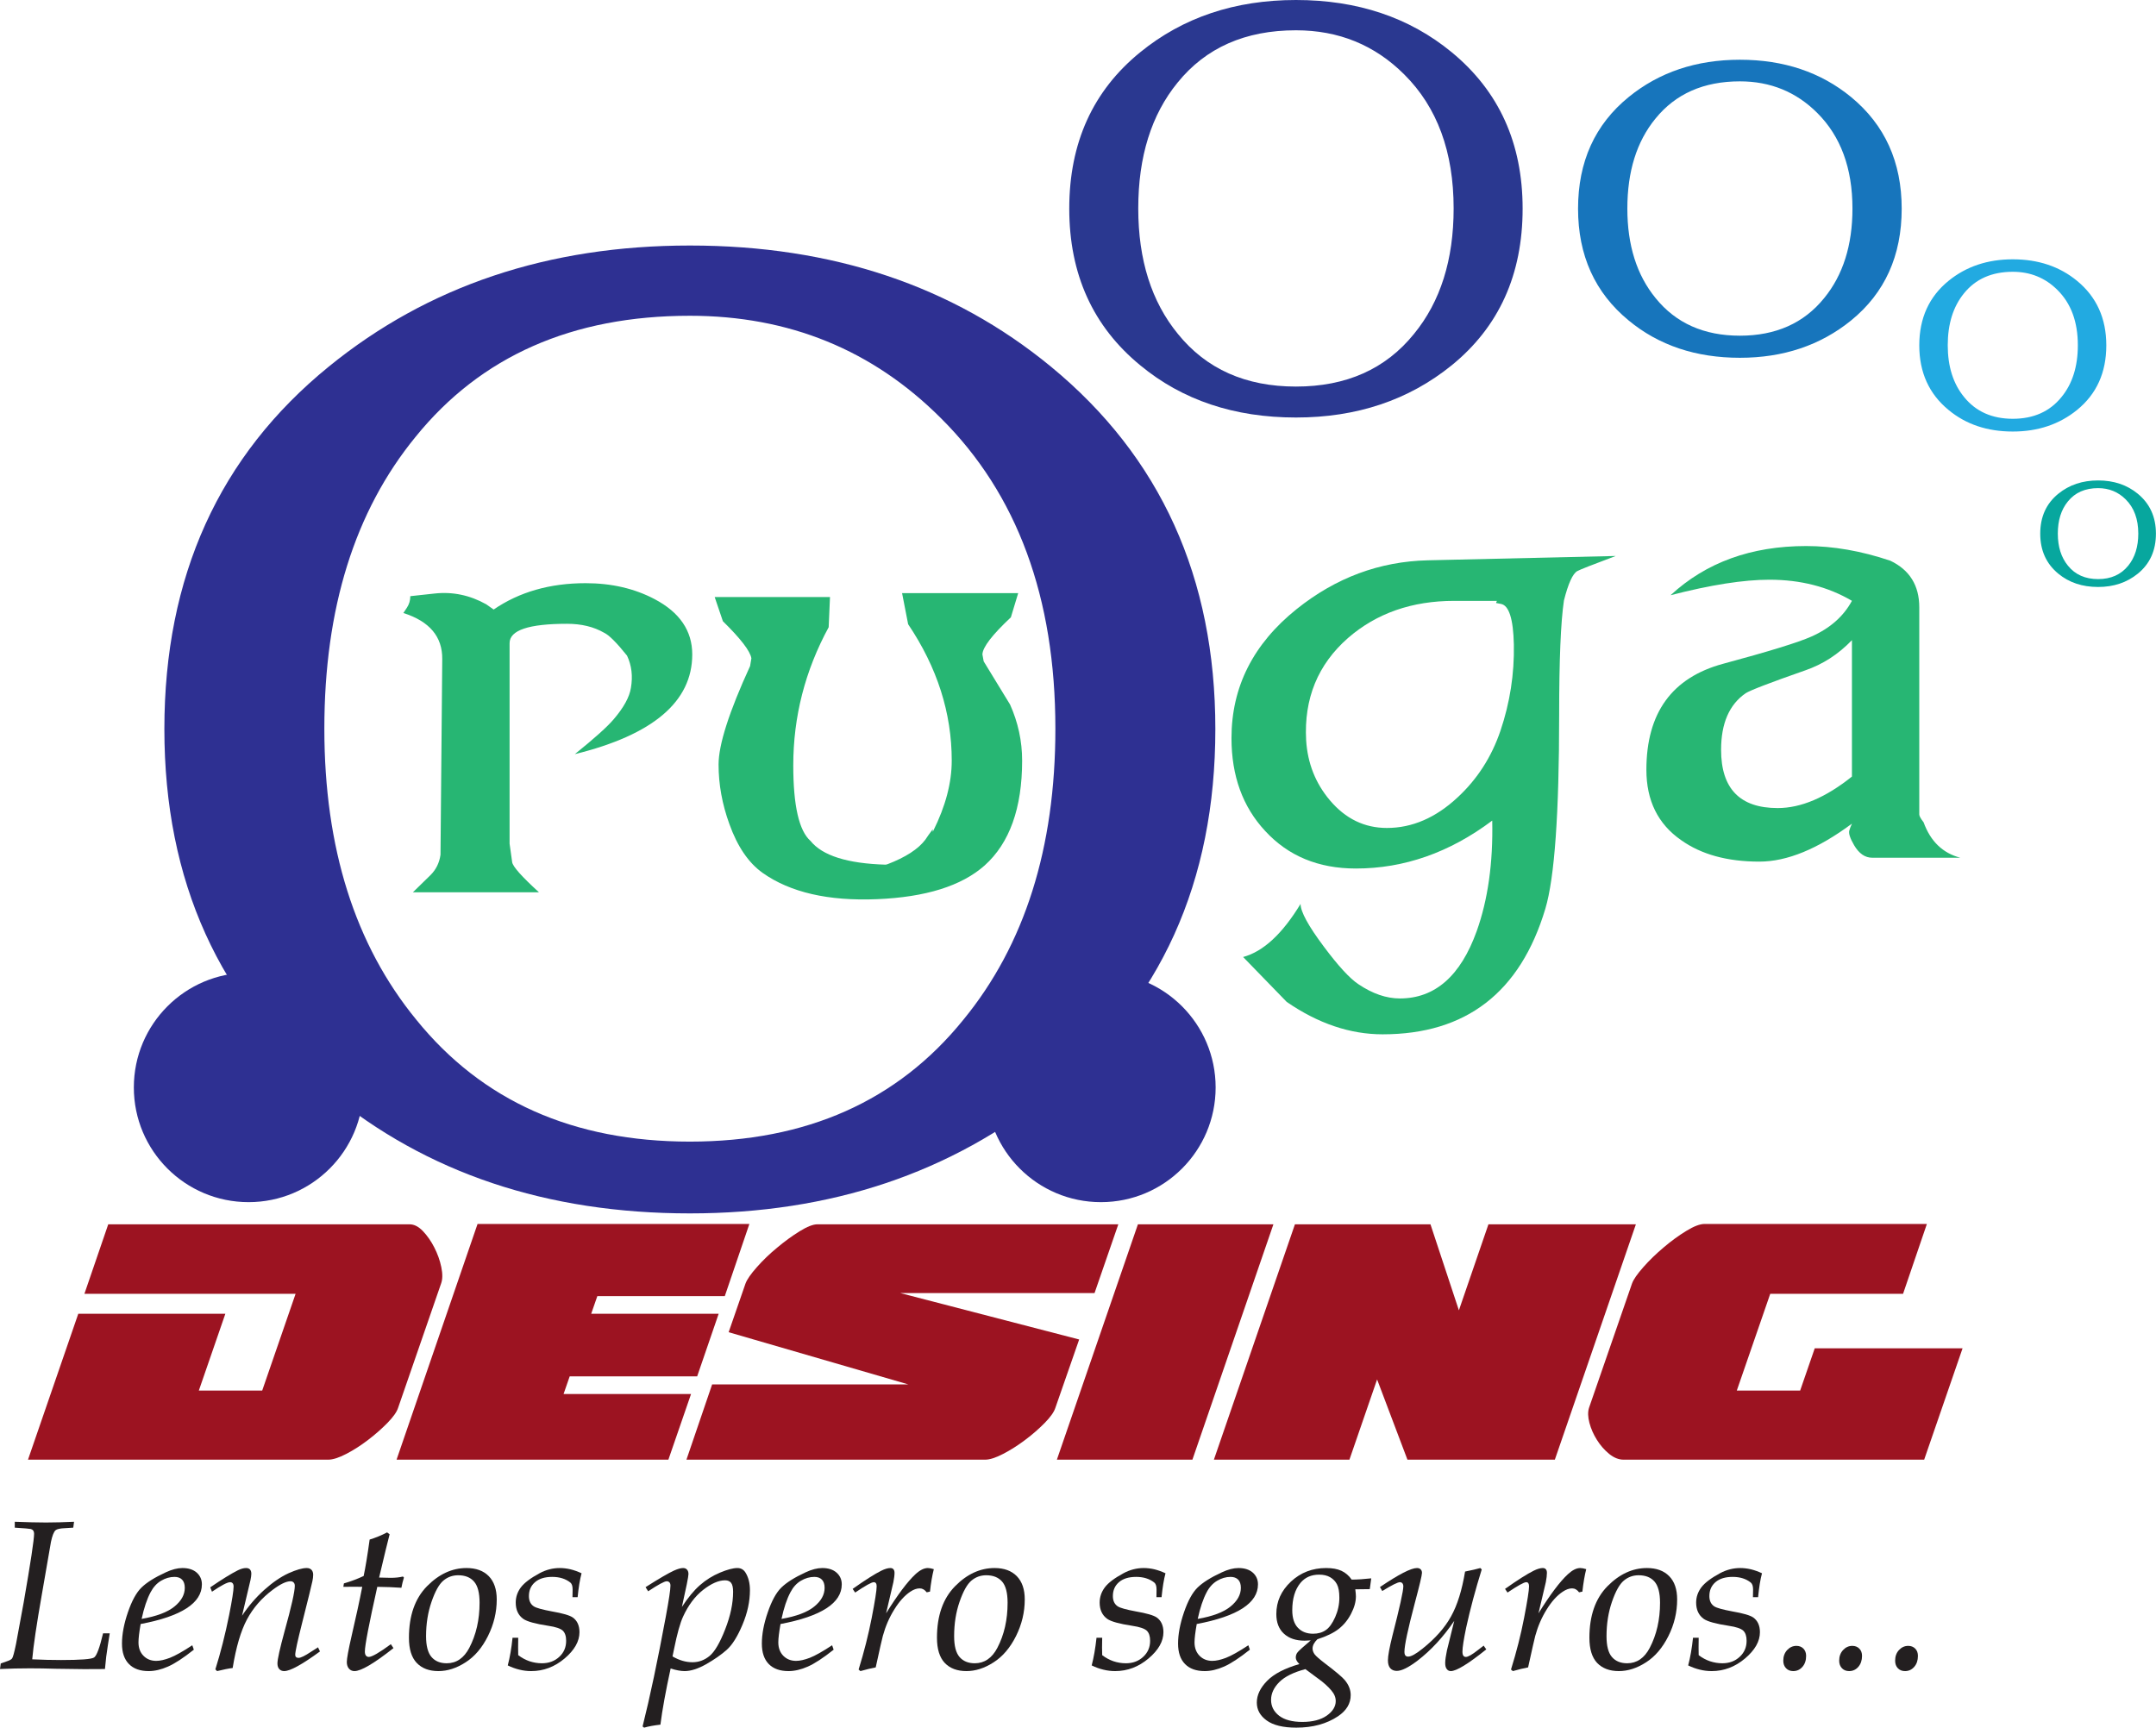
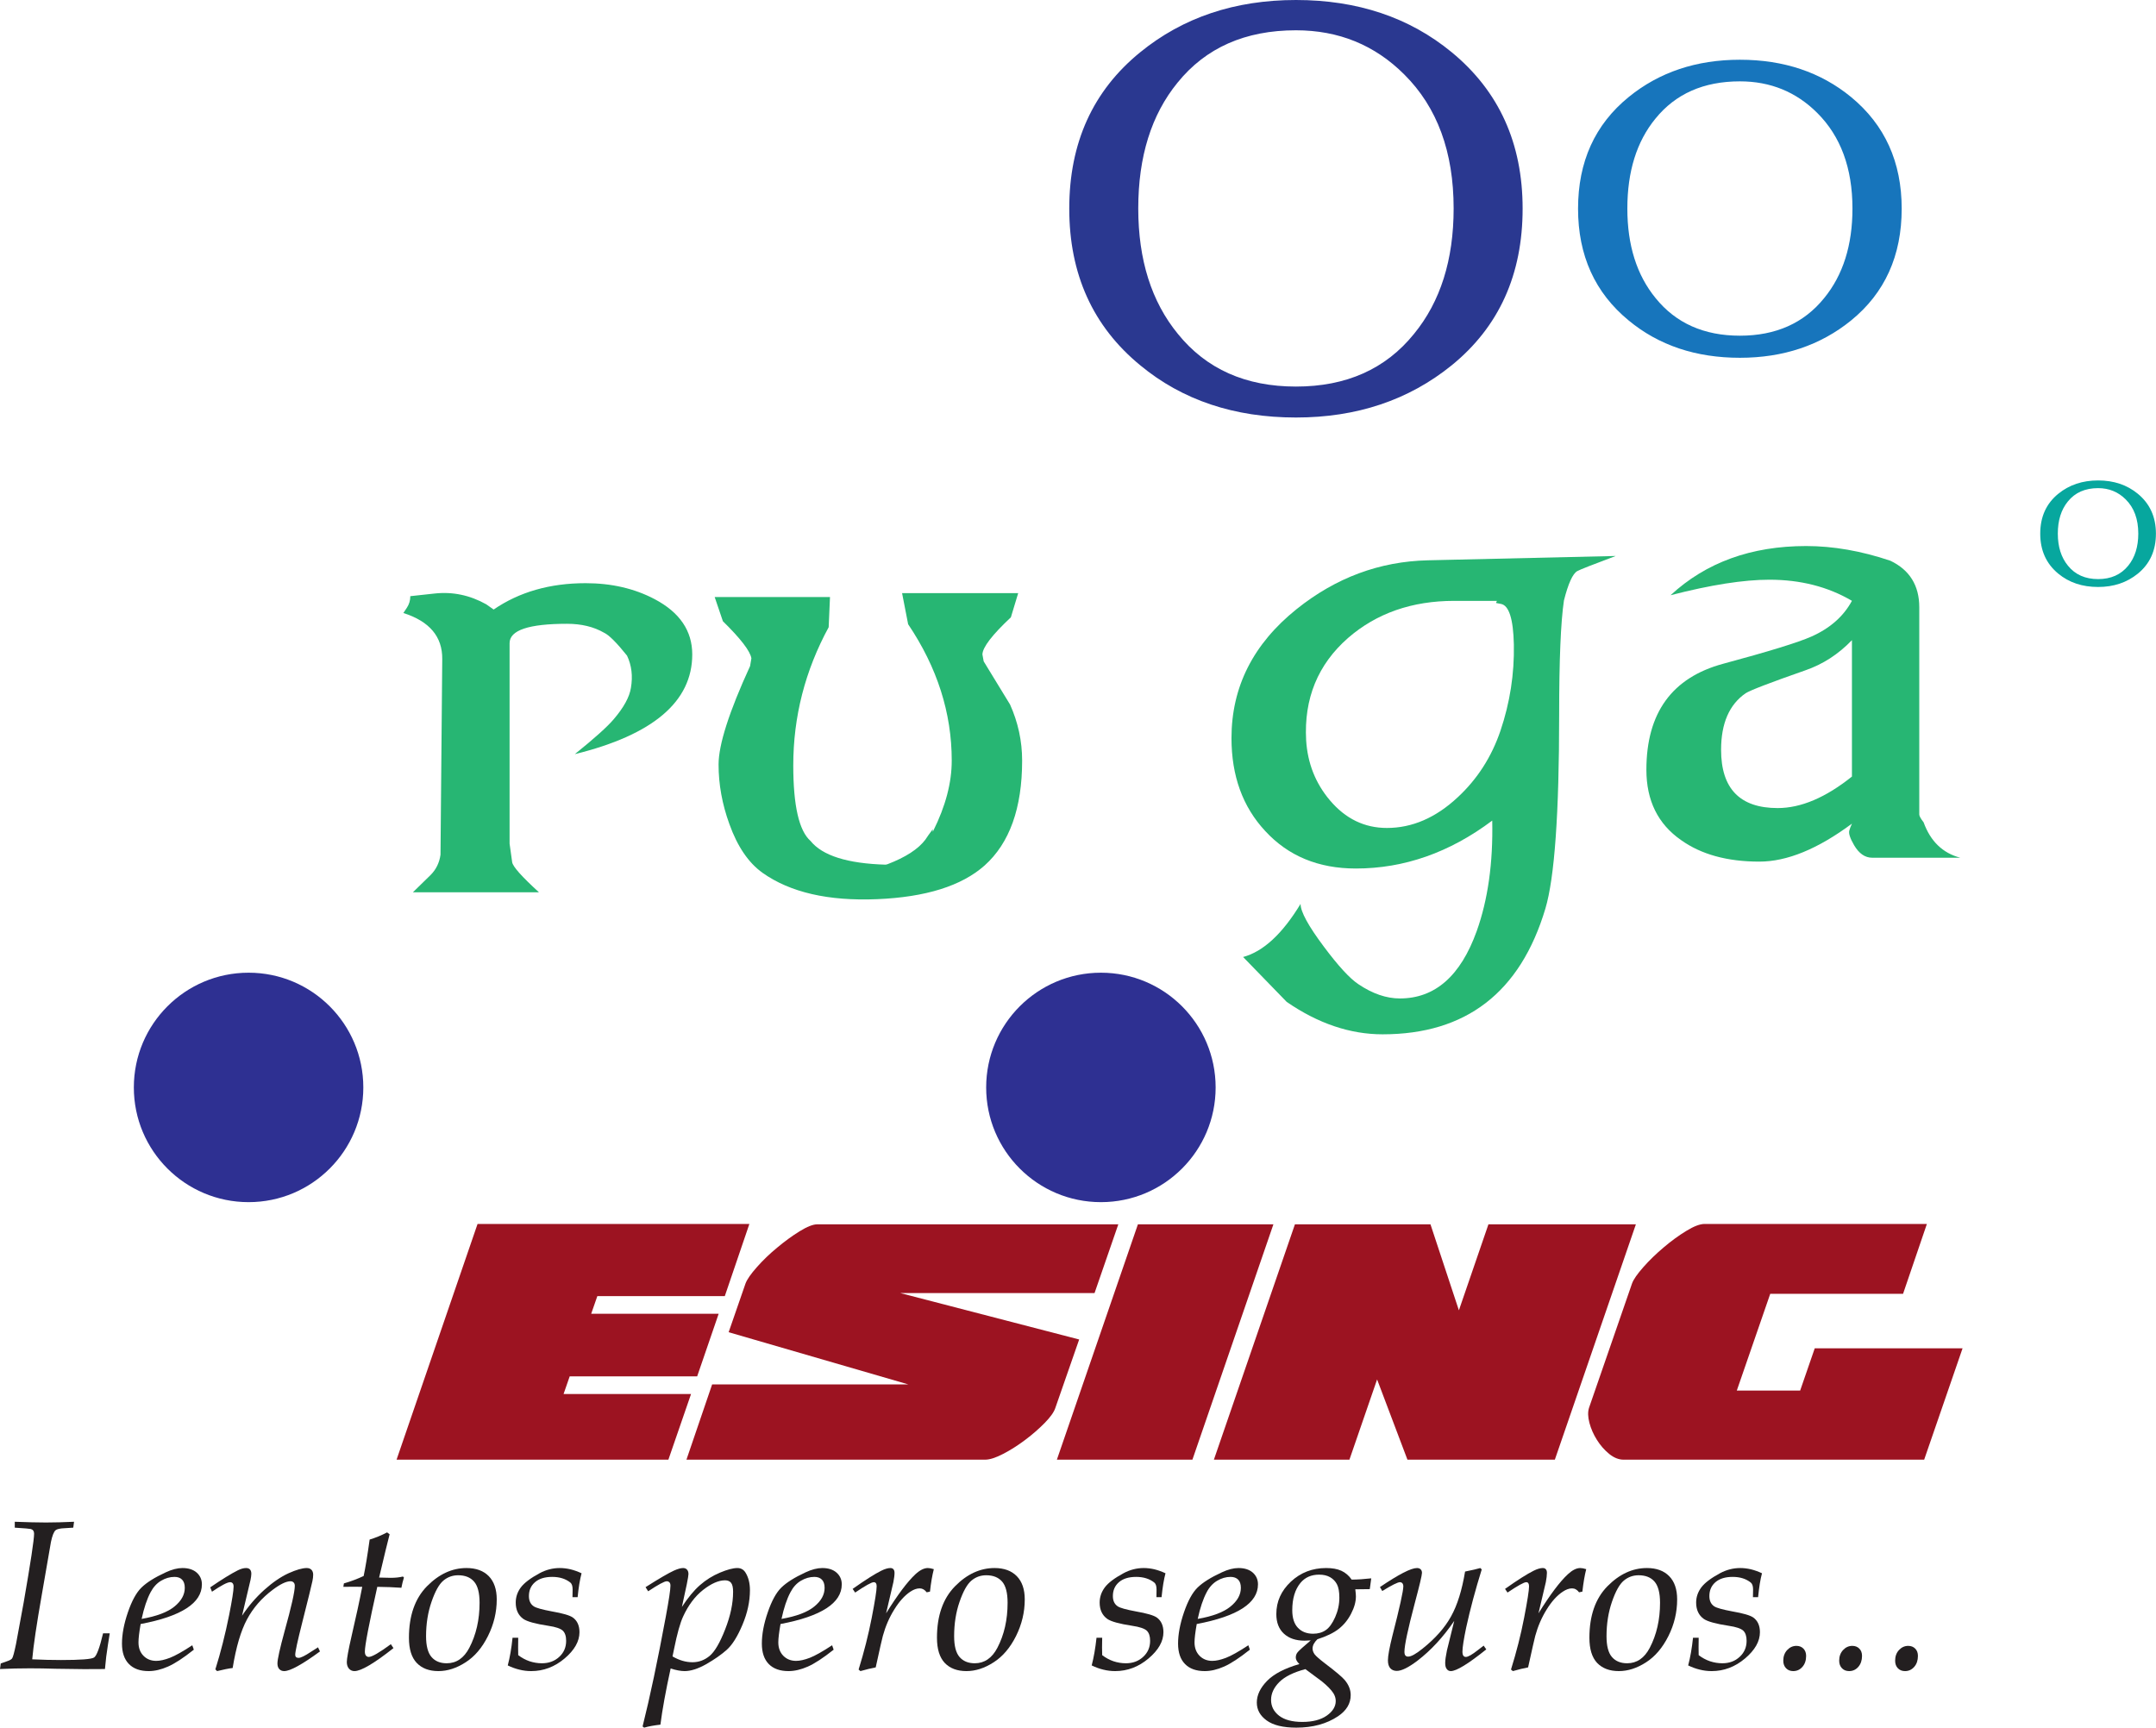
<svg xmlns="http://www.w3.org/2000/svg" width="179.58pt" height="143.92pt" viewBox="0 0 179.58 143.92" version="1.1">
  <defs>
    <clipPath id="clip1">
      <path d="M 53 130 L 63 130 L 63 143.922 L 53 143.922 Z M 53 130 " />
    </clipPath>
    <clipPath id="clip2">
      <path d="M 104 130 L 115 130 L 115 143.922 L 104 143.922 Z M 104 130 " />
    </clipPath>
    <clipPath id="clip3">
      <path d="M 169 40 L 179.578 40 L 179.578 49 L 169 49 Z M 169 40 " />
    </clipPath>
  </defs>
  <g id="surface1">
    <path style=" stroke:none;fill-rule:nonzero;fill:rgb(13.699%,12.199%,12.5%);fill-opacity:1;" d="M 0 139.039 L 0.062 138.574 L 0.574 138.395 C 0.789 138.324 0.938 138.246 1.004 138.16 C 1.074 138.074 1.188 137.672 1.336 136.945 L 1.973 133.488 C 2.551 130.164 2.84 128.254 2.84 127.762 C 2.84 127.559 2.75 127.43 2.574 127.375 C 2.496 127.352 2.047 127.312 1.23 127.262 L 1.23 126.77 C 2.25 126.809 3.113 126.832 3.828 126.832 C 4.555 126.832 5.336 126.809 6.168 126.77 L 6.102 127.262 L 5.41 127.305 C 5.004 127.32 4.742 127.379 4.629 127.477 C 4.484 127.602 4.355 127.926 4.246 128.441 L 3.465 132.945 C 3.047 135.332 2.785 137.09 2.684 138.23 C 3.531 138.27 4.332 138.289 5.086 138.289 C 6.703 138.289 7.621 138.219 7.836 138.078 C 8.051 137.938 8.301 137.266 8.586 136.062 L 9.141 136.062 L 8.988 137.031 C 8.883 137.664 8.801 138.332 8.742 139.039 L 7.004 139.047 C 6.465 139.047 5.68 139.035 4.648 139.016 C 3.859 138.992 3.145 138.98 2.5 138.98 C 1.656 138.98 0.824 139 0 139.039 " />
    <path style=" stroke:none;fill-rule:nonzero;fill:rgb(13.699%,12.199%,12.5%);fill-opacity:1;" d="M 11.797 134.863 C 13.039 134.648 13.949 134.305 14.527 133.836 C 15.102 133.367 15.391 132.848 15.391 132.277 C 15.391 131.977 15.316 131.746 15.168 131.594 C 15.02 131.441 14.809 131.363 14.535 131.363 C 14.148 131.363 13.773 131.473 13.418 131.684 C 13.059 131.895 12.77 132.215 12.543 132.641 C 12.246 133.199 11.996 133.941 11.797 134.863 Z M 16.016 137.059 L 16.145 137.426 C 15.277 138.117 14.559 138.586 13.988 138.836 C 13.422 139.086 12.887 139.211 12.383 139.211 C 11.672 139.211 11.125 139.016 10.738 138.621 C 10.352 138.227 10.16 137.66 10.16 136.918 C 10.16 136.145 10.324 135.273 10.652 134.316 C 10.98 133.359 11.355 132.672 11.781 132.254 C 12.207 131.836 12.879 131.41 13.805 130.984 C 14.32 130.742 14.785 130.625 15.195 130.625 C 15.699 130.625 16.098 130.754 16.387 131.008 C 16.672 131.266 16.816 131.59 16.816 131.984 C 16.816 133.543 15.117 134.645 11.715 135.289 C 11.594 135.973 11.535 136.48 11.535 136.816 C 11.535 137.281 11.672 137.652 11.953 137.938 C 12.23 138.219 12.586 138.359 13.008 138.359 C 13.332 138.359 13.711 138.273 14.152 138.105 C 14.594 137.934 15.215 137.586 16.016 137.059 " />
    <path style=" stroke:none;fill-rule:nonzero;fill:rgb(13.699%,12.199%,12.5%);fill-opacity:1;" d="M 17.656 132.598 L 17.512 132.234 C 18.492 131.562 19.262 131.09 19.816 130.812 C 20.07 130.688 20.297 130.625 20.496 130.625 C 20.637 130.625 20.742 130.664 20.82 130.742 C 20.895 130.824 20.934 130.945 20.934 131.105 C 20.934 131.227 20.91 131.395 20.867 131.613 L 20.16 134.598 C 20.688 133.801 21.305 133.082 22.012 132.445 C 22.719 131.812 23.395 131.352 24.035 131.059 C 24.68 130.77 25.184 130.625 25.547 130.625 C 25.711 130.625 25.844 130.672 25.941 130.77 C 26.035 130.867 26.086 131.008 26.086 131.184 C 26.086 131.348 26.062 131.52 26.023 131.711 C 25.961 132.016 25.676 133.184 25.16 135.219 C 24.781 136.719 24.59 137.598 24.59 137.852 C 24.59 138.02 24.684 138.109 24.871 138.109 C 25.055 138.109 25.402 137.938 25.918 137.594 L 26.488 137.23 L 26.652 137.574 C 25.156 138.668 24.164 139.211 23.672 139.211 C 23.504 139.211 23.367 139.156 23.262 139.043 C 23.16 138.934 23.109 138.773 23.109 138.574 C 23.109 138.234 23.309 137.336 23.707 135.879 C 24.273 133.844 24.555 132.586 24.555 132.105 C 24.555 131.984 24.523 131.895 24.457 131.828 C 24.395 131.762 24.309 131.727 24.199 131.727 C 23.84 131.727 23.344 131.965 22.707 132.445 C 21.793 133.129 21.082 133.949 20.574 134.902 C 20.062 135.855 19.664 137.207 19.379 138.953 C 19.043 138.992 18.609 139.082 18.082 139.211 L 17.938 139.066 C 18.379 137.664 18.762 136.152 19.086 134.539 C 19.332 133.297 19.457 132.508 19.457 132.168 C 19.457 132.047 19.43 131.957 19.379 131.895 C 19.328 131.836 19.258 131.805 19.168 131.805 C 18.938 131.805 18.434 132.07 17.656 132.598 " />
    <path style=" stroke:none;fill-rule:nonzero;fill:rgb(13.699%,12.199%,12.5%);fill-opacity:1;" d="M 32.555 136.969 L 32.773 137.297 C 31.156 138.574 30.074 139.211 29.523 139.211 C 29.344 139.211 29.191 139.145 29.07 139.012 C 28.949 138.875 28.887 138.688 28.887 138.453 C 28.887 138.168 29.02 137.438 29.289 136.27 C 29.656 134.688 29.953 133.324 30.172 132.191 L 29.496 132.184 L 28.598 132.191 L 28.645 131.906 C 29.238 131.734 29.785 131.527 30.289 131.289 C 30.434 130.613 30.602 129.605 30.789 128.254 C 31.277 128.105 31.766 127.906 32.242 127.656 L 32.453 127.812 C 32.301 128.387 32.008 129.59 31.578 131.418 L 32.543 131.441 C 32.926 131.441 33.266 131.406 33.562 131.332 L 33.645 131.418 C 33.559 131.691 33.488 131.977 33.434 132.27 C 32.836 132.227 32.164 132.199 31.426 132.191 C 30.734 135.285 30.391 137.078 30.391 137.574 C 30.391 137.73 30.418 137.844 30.48 137.918 C 30.539 137.992 30.621 138.031 30.715 138.031 C 30.977 138.031 31.59 137.68 32.555 136.969 " />
    <path style=" stroke:none;fill-rule:nonzero;fill:rgb(13.699%,12.199%,12.5%);fill-opacity:1;" d="M 35.488 136.305 C 35.488 137.109 35.641 137.688 35.941 138.035 C 36.238 138.383 36.66 138.559 37.207 138.559 C 38.016 138.559 38.641 138.129 39.09 137.273 C 39.66 136.18 39.945 134.93 39.945 133.52 C 39.945 132.691 39.793 132.105 39.484 131.754 C 39.18 131.402 38.738 131.227 38.164 131.227 C 37.695 131.227 37.285 131.375 36.93 131.672 C 36.578 131.969 36.246 132.555 35.945 133.434 C 35.641 134.312 35.488 135.27 35.488 136.305 Z M 34.062 136.434 C 34.062 134.598 34.562 133.168 35.559 132.148 C 36.559 131.133 37.656 130.625 38.855 130.625 C 39.652 130.625 40.27 130.852 40.711 131.301 C 41.152 131.754 41.375 132.398 41.375 133.242 C 41.375 134.309 41.129 135.324 40.641 136.297 C 40.156 137.27 39.535 138 38.781 138.48 C 38.027 138.969 37.27 139.211 36.516 139.211 C 35.746 139.211 35.145 138.984 34.711 138.531 C 34.277 138.074 34.062 137.379 34.062 136.434 " />
    <path style=" stroke:none;fill-rule:nonzero;fill:rgb(13.699%,12.199%,12.5%);fill-opacity:1;" d="M 42.691 136.434 L 43.164 136.434 L 43.156 137.246 L 43.164 137.883 C 43.461 138.109 43.777 138.277 44.105 138.391 C 44.438 138.5 44.781 138.559 45.137 138.559 C 45.719 138.559 46.203 138.379 46.586 138.02 C 46.969 137.668 47.156 137.223 47.156 136.688 C 47.156 136.301 47.062 136.02 46.875 135.84 C 46.68 135.664 46.281 135.527 45.676 135.438 C 44.594 135.273 43.898 135.082 43.582 134.859 C 43.164 134.555 42.957 134.102 42.957 133.504 C 42.957 133.043 43.098 132.625 43.383 132.238 C 43.668 131.859 44.191 131.465 44.949 131.055 C 45.48 130.77 46.039 130.625 46.621 130.625 C 46.91 130.625 47.211 130.66 47.512 130.73 C 47.816 130.805 48.125 130.914 48.441 131.062 C 48.301 131.582 48.191 132.242 48.113 133.051 L 47.684 133.051 C 47.691 132.789 47.695 132.574 47.695 132.41 C 47.695 132.129 47.633 131.934 47.504 131.832 C 47.109 131.52 46.605 131.363 45.992 131.363 C 45.375 131.363 44.898 131.512 44.562 131.805 C 44.223 132.098 44.055 132.48 44.055 132.961 C 44.055 133.355 44.191 133.641 44.465 133.82 C 44.672 133.953 45.172 134.09 45.965 134.238 C 46.863 134.395 47.445 134.562 47.711 134.746 C 48.082 135.012 48.266 135.422 48.266 135.973 C 48.266 136.73 47.852 137.461 47.027 138.16 C 46.199 138.859 45.273 139.211 44.246 139.211 C 43.914 139.211 43.586 139.172 43.262 139.09 C 42.938 139.012 42.613 138.895 42.293 138.738 C 42.469 138.074 42.602 137.309 42.691 136.434 " />
    <g clip-path="url(#clip1)" clip-rule="nonzero">
      <path style=" stroke:none;fill-rule:nonzero;fill:rgb(13.699%,12.199%,12.5%);fill-opacity:1;" d="M 56.016 137.988 C 56.566 138.309 57.121 138.473 57.68 138.473 C 58.215 138.473 58.691 138.293 59.113 137.941 C 59.535 137.586 59.965 136.852 60.402 135.73 C 60.844 134.605 61.062 133.566 61.062 132.605 C 61.062 132.258 61.008 132.008 60.898 131.863 C 60.789 131.723 60.621 131.648 60.391 131.648 C 59.852 131.648 59.242 131.918 58.562 132.449 C 57.883 132.984 57.328 133.727 56.898 134.668 C 56.656 135.188 56.402 136.086 56.145 137.367 Z M 53.988 132.562 L 53.77 132.219 C 54.914 131.492 55.703 131.035 56.133 130.84 C 56.457 130.695 56.711 130.625 56.898 130.625 C 57.031 130.625 57.141 130.668 57.219 130.754 C 57.301 130.84 57.344 130.965 57.344 131.125 C 57.344 131.336 57.16 132.25 56.797 133.867 C 57.301 133.094 57.801 132.488 58.301 132.051 C 58.801 131.609 59.359 131.266 59.969 131.008 C 60.578 130.754 61.059 130.625 61.418 130.625 C 61.703 130.625 61.922 130.742 62.082 130.984 C 62.336 131.383 62.465 131.879 62.465 132.469 C 62.465 133.406 62.258 134.367 61.84 135.355 C 61.426 136.34 60.988 137.035 60.527 137.445 C 60.066 137.852 59.496 138.25 58.816 138.637 C 58.137 139.02 57.539 139.211 57.023 139.211 C 56.715 139.211 56.328 139.141 55.859 138.996 C 55.449 140.875 55.164 142.434 55.008 143.672 C 54.465 143.734 54.016 143.816 53.652 143.922 L 53.523 143.824 C 54.137 141.379 54.781 138.324 55.461 134.652 C 55.715 133.281 55.844 132.43 55.844 132.09 C 55.844 131.969 55.816 131.879 55.758 131.816 C 55.699 131.758 55.625 131.727 55.535 131.727 C 55.34 131.727 54.824 132.008 53.988 132.562 " />
    </g>
    <path style=" stroke:none;fill-rule:nonzero;fill:rgb(13.699%,12.199%,12.5%);fill-opacity:1;" d="M 65.094 134.863 C 66.336 134.648 67.246 134.305 67.82 133.836 C 68.398 133.367 68.684 132.848 68.684 132.277 C 68.684 131.977 68.609 131.746 68.461 131.594 C 68.312 131.441 68.102 131.363 67.832 131.363 C 67.441 131.363 67.07 131.473 66.711 131.684 C 66.352 131.895 66.062 132.215 65.84 132.641 C 65.539 133.199 65.293 133.941 65.094 134.863 Z M 69.309 137.059 L 69.438 137.426 C 68.57 138.117 67.852 138.586 67.285 138.836 C 66.719 139.086 66.18 139.211 65.676 139.211 C 64.969 139.211 64.418 139.016 64.031 138.621 C 63.648 138.227 63.457 137.66 63.457 136.918 C 63.457 136.145 63.617 135.273 63.949 134.316 C 64.277 133.359 64.652 132.672 65.078 132.254 C 65.504 131.836 66.176 131.41 67.098 130.984 C 67.613 130.742 68.078 130.625 68.492 130.625 C 68.996 130.625 69.391 130.754 69.68 131.008 C 69.969 131.266 70.113 131.59 70.113 131.984 C 70.113 133.543 68.41 134.645 65.012 135.289 C 64.891 135.973 64.828 136.48 64.828 136.816 C 64.828 137.281 64.969 137.652 65.246 137.938 C 65.527 138.219 65.879 138.359 66.305 138.359 C 66.625 138.359 67.008 138.273 67.449 138.105 C 67.887 137.934 68.508 137.586 69.309 137.059 " />
    <path style=" stroke:none;fill-rule:nonzero;fill:rgb(13.699%,12.199%,12.5%);fill-opacity:1;" d="M 71.227 132.668 L 71.02 132.363 C 72.074 131.617 72.871 131.113 73.406 130.848 C 73.707 130.699 73.961 130.625 74.16 130.625 C 74.27 130.625 74.352 130.656 74.414 130.723 C 74.473 130.789 74.508 130.891 74.508 131.027 C 74.508 131.23 74.473 131.484 74.414 131.797 L 73.805 134.398 C 74.77 132.848 75.582 131.766 76.242 131.148 C 76.617 130.801 76.965 130.625 77.281 130.625 C 77.414 130.625 77.578 130.656 77.781 130.719 C 77.648 131.242 77.539 131.863 77.461 132.59 L 77.188 132.648 C 77.023 132.434 76.832 132.32 76.605 132.32 C 76.355 132.32 76.094 132.414 75.82 132.598 C 75.348 132.914 74.902 133.406 74.488 134.078 C 74.07 134.746 73.754 135.48 73.535 136.281 C 73.48 136.469 73.281 137.344 72.941 138.902 C 72.566 138.973 72.141 139.074 71.668 139.211 L 71.516 139.082 C 71.969 137.625 72.332 136.188 72.609 134.77 C 72.883 133.355 73.02 132.484 73.02 132.148 C 73.02 131.922 72.941 131.805 72.781 131.805 C 72.594 131.805 72.078 132.094 71.227 132.668 " />
    <path style=" stroke:none;fill-rule:nonzero;fill:rgb(13.699%,12.199%,12.5%);fill-opacity:1;" d="M 79.473 136.305 C 79.473 137.109 79.621 137.688 79.922 138.035 C 80.223 138.383 80.645 138.559 81.191 138.559 C 81.996 138.559 82.625 138.129 83.074 137.273 C 83.645 136.18 83.926 134.93 83.926 133.52 C 83.926 132.691 83.773 132.105 83.469 131.754 C 83.16 131.402 82.723 131.227 82.145 131.227 C 81.676 131.227 81.27 131.375 80.914 131.672 C 80.559 131.969 80.23 132.555 79.926 133.434 C 79.621 134.312 79.473 135.27 79.473 136.305 Z M 78.043 136.434 C 78.043 134.598 78.543 133.168 79.543 132.148 C 80.539 131.133 81.641 130.625 82.84 130.625 C 83.633 130.625 84.25 130.852 84.691 131.301 C 85.133 131.754 85.355 132.398 85.355 133.242 C 85.355 134.309 85.109 135.324 84.625 136.297 C 84.137 137.27 83.516 138 82.762 138.48 C 82.008 138.969 81.254 139.211 80.496 139.211 C 79.727 139.211 79.125 138.984 78.691 138.531 C 78.262 138.074 78.043 137.379 78.043 136.434 " />
    <path style=" stroke:none;fill-rule:nonzero;fill:rgb(13.699%,12.199%,12.5%);fill-opacity:1;" d="M 91.332 136.434 L 91.805 136.434 L 91.793 137.246 L 91.805 137.883 C 92.102 138.109 92.414 138.277 92.746 138.391 C 93.074 138.5 93.418 138.559 93.777 138.559 C 94.359 138.559 94.84 138.379 95.223 138.02 C 95.605 137.668 95.797 137.223 95.797 136.688 C 95.797 136.301 95.703 136.02 95.516 135.84 C 95.32 135.664 94.918 135.527 94.312 135.438 C 93.234 135.273 92.535 135.082 92.223 134.859 C 91.805 134.555 91.594 134.102 91.594 133.504 C 91.594 133.043 91.738 132.625 92.023 132.238 C 92.305 131.859 92.828 131.465 93.586 131.055 C 94.117 130.77 94.676 130.625 95.262 130.625 C 95.551 130.625 95.848 130.66 96.152 130.73 C 96.453 130.805 96.762 130.914 97.078 131.062 C 96.938 131.582 96.832 132.242 96.75 133.051 L 96.324 133.051 C 96.328 132.789 96.332 132.574 96.332 132.41 C 96.332 132.129 96.27 131.934 96.141 131.832 C 95.746 131.52 95.242 131.363 94.633 131.363 C 94.016 131.363 93.535 131.512 93.199 131.805 C 92.863 132.098 92.695 132.48 92.695 132.961 C 92.695 133.355 92.832 133.641 93.105 133.82 C 93.309 133.953 93.809 134.09 94.605 134.238 C 95.504 134.395 96.086 134.562 96.352 134.746 C 96.719 135.012 96.906 135.422 96.906 135.973 C 96.906 136.73 96.492 137.461 95.664 138.16 C 94.836 138.859 93.91 139.211 92.887 139.211 C 92.551 139.211 92.223 139.172 91.898 139.09 C 91.574 139.012 91.254 138.895 90.93 138.738 C 91.105 138.074 91.238 137.309 91.332 136.434 " />
    <path style=" stroke:none;fill-rule:nonzero;fill:rgb(13.699%,12.199%,12.5%);fill-opacity:1;" d="M 99.762 134.863 C 101.004 134.648 101.914 134.305 102.488 133.836 C 103.066 133.367 103.355 132.848 103.355 132.277 C 103.355 131.977 103.281 131.746 103.133 131.594 C 102.98 131.441 102.77 131.363 102.5 131.363 C 102.109 131.363 101.738 131.473 101.383 131.684 C 101.023 131.895 100.73 132.215 100.508 132.641 C 100.211 133.199 99.961 133.941 99.762 134.863 Z M 103.98 137.059 L 104.105 137.426 C 103.238 138.117 102.52 138.586 101.953 138.836 C 101.387 139.086 100.852 139.211 100.348 139.211 C 99.637 139.211 99.09 139.016 98.703 138.621 C 98.316 138.227 98.125 137.66 98.125 136.918 C 98.125 136.145 98.289 135.273 98.617 134.316 C 98.945 133.359 99.32 132.672 99.746 132.254 C 100.172 131.836 100.844 131.41 101.77 130.984 C 102.281 130.742 102.746 130.625 103.16 130.625 C 103.664 130.625 104.062 130.754 104.352 131.008 C 104.637 131.266 104.781 131.59 104.781 131.984 C 104.781 133.543 103.082 134.645 99.68 135.289 C 99.559 135.973 99.496 136.48 99.496 136.816 C 99.496 137.281 99.637 137.652 99.918 137.938 C 100.195 138.219 100.551 138.359 100.973 138.359 C 101.297 138.359 101.676 138.273 102.117 138.105 C 102.559 137.934 103.18 137.586 103.98 137.059 " />
    <g clip-path="url(#clip2)" clip-rule="nonzero">
      <path style=" stroke:none;fill-rule:nonzero;fill:rgb(13.699%,12.199%,12.5%);fill-opacity:1;" d="M 111.559 133.098 C 111.559 132.605 111.492 132.23 111.359 131.98 C 111.23 131.73 111.039 131.535 110.793 131.391 C 110.543 131.246 110.238 131.176 109.875 131.176 C 109.219 131.176 108.699 131.406 108.32 131.863 C 107.863 132.418 107.637 133.176 107.637 134.141 C 107.637 134.793 107.797 135.281 108.109 135.605 C 108.426 135.938 108.848 136.098 109.375 136.098 C 109.781 136.098 110.133 136 110.426 135.797 C 110.719 135.598 110.98 135.234 111.211 134.715 C 111.441 134.195 111.559 133.656 111.559 133.098 Z M 108.73 139.047 C 107.746 139.309 107.023 139.664 106.562 140.121 C 106.105 140.578 105.871 141.074 105.871 141.609 C 105.871 142.148 106.098 142.59 106.547 142.934 C 106.992 143.273 107.637 143.445 108.473 143.445 C 109.328 143.445 110.008 143.27 110.508 142.922 C 111.008 142.57 111.258 142.164 111.258 141.703 C 111.258 141.477 111.191 141.258 111.066 141.059 C 110.871 140.758 110.551 140.43 110.102 140.066 Z M 114.094 132.383 L 112.887 132.398 C 112.922 132.672 112.938 132.867 112.938 132.984 C 112.938 133.43 112.809 133.906 112.539 134.426 C 112.273 134.945 111.93 135.363 111.512 135.691 C 111.094 136.023 110.5 136.309 109.73 136.559 C 109.461 136.82 109.328 137.078 109.328 137.332 C 109.328 137.492 109.387 137.652 109.496 137.809 C 109.609 137.961 109.895 138.211 110.348 138.559 C 111.25 139.242 111.805 139.711 112.012 139.961 C 112.34 140.355 112.504 140.77 112.504 141.211 C 112.504 141.914 112.152 142.5 111.449 142.973 C 110.504 143.605 109.344 143.922 107.973 143.922 C 106.871 143.922 106.047 143.719 105.5 143.32 C 104.953 142.922 104.684 142.426 104.684 141.832 C 104.684 141.211 104.969 140.609 105.539 140.027 C 106.113 139.441 107.012 138.977 108.23 138.625 C 108.027 138.43 107.93 138.25 107.93 138.082 C 107.93 137.91 107.98 137.762 108.09 137.633 C 108.191 137.508 108.555 137.18 109.176 136.652 C 108.957 136.668 108.785 136.676 108.664 136.676 C 107.938 136.676 107.363 136.484 106.941 136.094 C 106.52 135.707 106.309 135.164 106.309 134.461 C 106.309 133.414 106.715 132.516 107.523 131.758 C 108.332 131.004 109.312 130.625 110.457 130.625 C 110.965 130.625 111.391 130.699 111.73 130.855 C 112.07 131.012 112.355 131.258 112.586 131.59 C 113.082 131.586 113.625 131.551 114.215 131.484 L 114.094 132.383 " />
    </g>
    <path style=" stroke:none;fill-rule:nonzero;fill:rgb(13.699%,12.199%,12.5%);fill-opacity:1;" d="M 115.133 132.539 L 114.941 132.211 C 116.504 131.152 117.531 130.625 118.023 130.625 C 118.148 130.625 118.254 130.66 118.328 130.73 C 118.402 130.805 118.441 130.902 118.441 131.027 C 118.441 131.219 118.238 132.07 117.832 133.59 C 117.266 135.734 116.98 137.07 116.98 137.602 C 116.98 137.75 117.008 137.855 117.062 137.914 C 117.117 137.977 117.191 138.004 117.289 138.004 C 117.539 138.004 117.938 137.785 118.488 137.34 C 119.547 136.496 120.34 135.602 120.859 134.66 C 121.387 133.719 121.773 132.469 122.031 130.918 C 122.582 130.809 123.004 130.711 123.301 130.625 L 123.418 130.742 C 122.891 132.434 122.457 134.051 122.121 135.59 C 121.918 136.574 121.812 137.238 121.812 137.59 C 121.812 137.754 121.84 137.863 121.891 137.934 C 121.941 138 122.012 138.031 122.098 138.031 C 122.281 138.031 122.617 137.84 123.098 137.461 L 123.578 137.09 L 123.797 137.402 C 122.293 138.609 121.309 139.211 120.84 139.211 C 120.703 139.211 120.594 139.156 120.508 139.043 C 120.418 138.934 120.375 138.766 120.375 138.539 C 120.375 138.293 120.426 137.941 120.52 137.488 L 121.129 135.027 C 120.207 136.383 119.188 137.484 118.066 138.344 C 117.32 138.91 116.746 139.195 116.34 139.195 C 116.117 139.195 115.938 139.121 115.805 138.977 C 115.672 138.828 115.605 138.609 115.605 138.316 C 115.605 137.941 115.73 137.262 115.977 136.27 C 116.586 133.902 116.887 132.531 116.887 132.156 C 116.887 132.043 116.859 131.957 116.809 131.895 C 116.758 131.836 116.688 131.805 116.605 131.805 C 116.418 131.805 115.926 132.051 115.133 132.539 " />
    <path style=" stroke:none;fill-rule:nonzero;fill:rgb(13.699%,12.199%,12.5%);fill-opacity:1;" d="M 125.566 132.668 L 125.359 132.363 C 126.414 131.617 127.211 131.113 127.746 130.848 C 128.047 130.699 128.301 130.625 128.5 130.625 C 128.609 130.625 128.695 130.656 128.754 130.723 C 128.816 130.789 128.848 130.891 128.848 131.027 C 128.848 131.23 128.816 131.484 128.758 131.797 L 128.145 134.398 C 129.109 132.848 129.922 131.766 130.586 131.148 C 130.961 130.801 131.305 130.625 131.621 130.625 C 131.754 130.625 131.922 130.656 132.121 130.719 C 131.988 131.242 131.883 131.863 131.801 132.59 L 131.527 132.648 C 131.363 132.434 131.172 132.32 130.945 132.32 C 130.695 132.32 130.438 132.414 130.164 132.598 C 129.688 132.914 129.242 133.406 128.828 134.078 C 128.41 134.746 128.094 135.48 127.875 136.281 C 127.82 136.469 127.625 137.344 127.281 138.902 C 126.906 138.973 126.48 139.074 126.012 139.211 L 125.855 139.082 C 126.309 137.625 126.676 136.188 126.949 134.77 C 127.223 133.355 127.359 132.484 127.359 132.148 C 127.359 131.922 127.281 131.805 127.125 131.805 C 126.938 131.805 126.418 132.094 125.566 132.668 " />
    <path style=" stroke:none;fill-rule:nonzero;fill:rgb(13.699%,12.199%,12.5%);fill-opacity:1;" d="M 133.812 136.305 C 133.812 137.109 133.961 137.688 134.262 138.035 C 134.562 138.383 134.984 138.559 135.531 138.559 C 136.336 138.559 136.965 138.129 137.414 137.273 C 137.984 136.18 138.27 134.93 138.27 133.52 C 138.27 132.691 138.113 132.105 137.809 131.754 C 137.504 131.402 137.062 131.227 136.484 131.227 C 136.02 131.227 135.609 131.375 135.254 131.672 C 134.898 131.969 134.57 132.555 134.266 133.434 C 133.965 134.312 133.812 135.27 133.812 136.305 Z M 132.387 136.434 C 132.387 134.598 132.883 133.168 133.883 132.148 C 134.883 131.133 135.98 130.625 137.18 130.625 C 137.973 130.625 138.59 130.852 139.031 131.301 C 139.477 131.754 139.695 132.398 139.695 133.242 C 139.695 134.309 139.453 135.324 138.965 136.297 C 138.477 137.27 137.855 138 137.105 138.48 C 136.348 138.969 135.594 139.211 134.836 139.211 C 134.066 139.211 133.469 138.984 133.031 138.531 C 132.602 138.074 132.387 137.379 132.387 136.434 " />
    <path style=" stroke:none;fill-rule:nonzero;fill:rgb(13.699%,12.199%,12.5%);fill-opacity:1;" d="M 141.016 136.434 L 141.488 136.434 L 141.48 137.246 L 141.488 137.883 C 141.785 138.109 142.098 138.277 142.43 138.391 C 142.762 138.5 143.105 138.559 143.461 138.559 C 144.043 138.559 144.523 138.379 144.906 138.02 C 145.289 137.668 145.48 137.223 145.48 136.688 C 145.48 136.301 145.387 136.02 145.199 135.84 C 145.004 135.664 144.605 135.527 143.996 135.438 C 142.918 135.273 142.223 135.082 141.906 134.859 C 141.488 134.555 141.277 134.102 141.277 133.504 C 141.277 133.043 141.422 132.625 141.707 132.238 C 141.992 131.859 142.512 131.465 143.27 131.055 C 143.805 130.77 144.363 130.625 144.945 130.625 C 145.234 130.625 145.531 130.66 145.836 130.73 C 146.141 130.805 146.449 130.914 146.762 131.062 C 146.621 131.582 146.516 132.242 146.438 133.051 L 146.008 133.051 C 146.016 132.789 146.02 132.574 146.02 132.41 C 146.02 132.129 145.953 131.934 145.824 131.832 C 145.434 131.52 144.93 131.363 144.316 131.363 C 143.699 131.363 143.223 131.512 142.883 131.805 C 142.547 132.098 142.379 132.48 142.379 132.961 C 142.379 133.355 142.516 133.641 142.789 133.82 C 142.996 133.953 143.496 134.09 144.289 134.238 C 145.188 134.395 145.77 134.562 146.035 134.746 C 146.406 135.012 146.59 135.422 146.59 135.973 C 146.59 136.73 146.176 137.461 145.348 138.16 C 144.52 138.859 143.594 139.211 142.57 139.211 C 142.238 139.211 141.906 139.172 141.586 139.09 C 141.258 139.012 140.938 138.895 140.613 138.738 C 140.789 138.074 140.926 137.309 141.016 136.434 " />
    <path style=" stroke:none;fill-rule:nonzero;fill:rgb(13.699%,12.199%,12.5%);fill-opacity:1;" d="M 149.363 139.211 C 149.121 139.211 148.922 139.133 148.77 138.977 C 148.613 138.816 148.535 138.605 148.535 138.344 C 148.535 137.984 148.645 137.688 148.859 137.457 C 149.074 137.227 149.332 137.109 149.629 137.109 C 149.863 137.109 150.059 137.184 150.211 137.336 C 150.359 137.488 150.438 137.691 150.438 137.945 C 150.438 138.316 150.336 138.625 150.129 138.859 C 149.922 139.094 149.668 139.211 149.363 139.211 " />
    <path style=" stroke:none;fill-rule:nonzero;fill:rgb(13.699%,12.199%,12.5%);fill-opacity:1;" d="M 154.02 139.211 C 153.777 139.211 153.578 139.133 153.426 138.977 C 153.27 138.816 153.191 138.605 153.191 138.344 C 153.191 137.984 153.301 137.688 153.516 137.457 C 153.73 137.227 153.988 137.109 154.285 137.109 C 154.52 137.109 154.715 137.184 154.867 137.336 C 155.02 137.488 155.094 137.691 155.094 137.945 C 155.094 138.316 154.988 138.625 154.785 138.859 C 154.578 139.094 154.324 139.211 154.02 139.211 " />
    <path style=" stroke:none;fill-rule:nonzero;fill:rgb(13.699%,12.199%,12.5%);fill-opacity:1;" d="M 158.676 139.211 C 158.434 139.211 158.234 139.133 158.082 138.977 C 157.926 138.816 157.852 138.605 157.852 138.344 C 157.852 137.984 157.957 137.688 158.172 137.457 C 158.387 137.227 158.645 137.109 158.941 137.109 C 159.176 137.109 159.371 137.184 159.523 137.336 C 159.676 137.488 159.75 137.691 159.75 137.945 C 159.75 138.316 159.648 138.625 159.441 138.859 C 159.234 139.094 158.98 139.211 158.676 139.211 " />
-     <path style=" stroke:none;fill-rule:nonzero;fill:rgb(61.2%,7.799%,12.9%);fill-opacity:1;" d="M 21.84 115.84 L 24.621 107.781 L 7.031 107.781 L 9.016 101.992 L 34.117 101.992 C 34.504 101.992 34.875 102.188 35.238 102.57 C 35.598 102.953 35.914 103.406 36.18 103.93 C 36.445 104.449 36.641 104.992 36.758 105.559 C 36.875 106.125 36.867 106.578 36.742 106.918 L 33.16 117.277 C 33.051 117.621 32.758 118.035 32.281 118.527 C 31.801 119.016 31.262 119.492 30.664 119.949 C 30.066 120.406 29.461 120.797 28.844 121.117 C 28.223 121.438 27.723 121.598 27.34 121.598 L 2.332 121.598 L 6.52 109.445 L 18.77 109.445 L 16.562 115.84 L 21.84 115.84 " />
    <path style=" stroke:none;fill-rule:nonzero;fill:rgb(61.2%,7.799%,12.9%);fill-opacity:1;" d="M 39.777 101.961 L 62.418 101.961 L 60.371 107.973 L 49.754 107.973 L 49.242 109.445 L 59.859 109.445 L 58.07 114.656 L 47.453 114.656 L 46.941 116.129 L 57.559 116.129 L 55.672 121.598 L 33.031 121.598 L 39.777 101.961 " />
    <path style=" stroke:none;fill-rule:nonzero;fill:rgb(61.2%,7.799%,12.9%);fill-opacity:1;" d="M 87.906 117.277 C 87.797 117.621 87.508 118.035 87.027 118.527 C 86.547 119.016 86.004 119.492 85.395 119.949 C 84.785 120.406 84.176 120.797 83.555 121.117 C 82.938 121.438 82.438 121.598 82.055 121.598 L 57.176 121.598 L 59.316 115.328 L 75.656 115.328 L 60.691 110.98 L 62.098 106.918 C 62.227 106.578 62.539 106.125 63.043 105.559 C 63.543 104.992 64.105 104.449 64.738 103.93 C 65.363 103.406 65.988 102.953 66.605 102.57 C 67.227 102.188 67.715 101.992 68.078 101.992 L 93.148 101.992 L 91.168 107.719 L 74.984 107.719 L 89.887 111.586 L 87.906 117.277 " />
    <path style=" stroke:none;fill-rule:nonzero;fill:rgb(61.2%,7.799%,12.9%);fill-opacity:1;" d="M 94.781 101.992 L 106.066 101.992 L 99.32 121.598 L 88.031 121.598 L 94.781 101.992 " />
    <path style=" stroke:none;fill-rule:nonzero;fill:rgb(61.2%,7.799%,12.9%);fill-opacity:1;" d="M 107.859 101.992 L 119.148 101.992 L 121.516 109.156 L 123.977 101.992 L 136.258 101.992 L 129.508 121.598 L 117.23 121.598 L 114.703 114.914 L 112.398 121.598 L 101.109 121.598 L 107.859 101.992 " />
    <path style=" stroke:none;fill-rule:nonzero;fill:rgb(61.2%,7.799%,12.9%);fill-opacity:1;" d="M 144.664 115.84 L 149.941 115.84 L 151.156 112.32 L 163.469 112.32 L 160.27 121.598 L 135.23 121.598 C 134.828 121.598 134.43 121.438 134.031 121.117 C 133.641 120.797 133.297 120.406 133.012 119.949 C 132.723 119.492 132.516 119.016 132.387 118.527 C 132.258 118.035 132.246 117.621 132.355 117.277 L 135.938 106.918 C 136.062 106.578 136.379 106.125 136.879 105.559 C 137.379 104.992 137.945 104.445 138.574 103.914 C 139.203 103.379 139.832 102.922 140.461 102.539 C 141.09 102.152 141.598 101.961 141.98 101.961 L 160.496 101.961 L 158.512 107.781 L 147.449 107.781 L 144.664 115.84 " />
    <path style=" stroke:none;fill-rule:nonzero;fill:rgb(15.3%,71.399%,45.099%);fill-opacity:1;" d="M 57.66 54.516 C 57.66 58.449 54.398 61.219 47.879 62.824 C 49.508 61.512 50.586 60.543 51.113 59.922 C 51.953 58.941 52.43 58.07 52.551 57.305 C 52.719 56.324 52.613 55.43 52.227 54.617 C 51.363 53.539 50.73 52.906 50.324 52.715 C 49.461 52.215 48.43 51.965 47.23 51.965 C 44.039 51.965 42.445 52.5 42.445 53.578 L 42.445 70.281 L 42.66 71.824 C 42.711 72.184 43.453 73.02 44.891 74.332 L 34.391 74.332 L 35.863 72.895 C 36.32 72.438 36.598 71.875 36.691 71.203 L 36.836 54.914 C 36.859 53.043 35.781 51.762 33.598 51.066 L 33.887 50.633 C 34.078 50.344 34.176 50.023 34.176 49.664 L 36.188 49.445 C 37.699 49.277 39.137 49.578 40.504 50.344 L 41.117 50.777 C 43.25 49.316 45.801 48.582 48.777 48.582 C 50.934 48.582 52.852 49.027 54.531 49.914 C 56.617 51.016 57.66 52.551 57.66 54.516 " />
    <path style=" stroke:none;fill-rule:nonzero;fill:rgb(15.3%,71.399%,45.099%);fill-opacity:1;" d="M 85.137 63.363 C 85.137 67.32 84.094 70.234 82.008 72.102 C 80.086 73.805 77.102 74.738 73.051 74.906 C 69 75.074 65.824 74.344 63.52 72.715 C 62.344 71.875 61.422 70.52 60.754 68.652 C 60.152 66.996 59.852 65.344 59.852 63.688 C 59.852 62.035 60.727 59.301 62.477 55.488 L 62.586 54.84 C 62.488 54.242 61.699 53.211 60.211 51.75 L 59.527 49.734 L 69.133 49.734 L 69.023 52.25 C 67.055 55.871 66.074 59.707 66.074 63.762 C 66.074 67.117 66.555 69.215 67.512 70.055 C 68.496 71.277 70.582 71.938 73.77 72.031 L 73.914 71.996 C 75.426 71.418 76.48 70.738 77.078 69.945 C 77.199 69.754 77.402 69.465 77.691 69.082 L 77.691 69.297 L 77.727 69.227 C 78.758 67.164 79.273 65.211 79.273 63.363 C 79.273 59.383 78.062 55.598 75.641 52 L 75.137 49.41 L 84.809 49.41 L 84.199 51.426 C 82.641 52.887 81.848 53.918 81.828 54.516 L 81.934 55.094 L 84.129 58.688 C 84.797 60.176 85.137 61.734 85.137 63.363 " />
    <path style=" stroke:none;fill-rule:nonzero;fill:rgb(15.3%,71.399%,45.099%);fill-opacity:1;" d="M 126.094 53.688 C 126.047 51.555 125.684 50.426 125.016 50.309 L 124.617 50.234 C 124.617 50.188 124.641 50.125 124.688 50.055 L 121.129 50.055 C 117.605 50.055 114.656 51.086 112.281 53.148 C 109.766 55.355 108.602 58.195 108.793 61.672 C 108.914 63.59 109.574 65.254 110.773 66.672 C 112.066 68.203 113.648 68.973 115.52 68.973 C 117.629 68.973 119.594 68.121 121.418 66.418 C 123.047 64.906 124.234 63.062 124.977 60.879 C 125.77 58.531 126.141 56.133 126.094 53.688 Z M 134.578 46.316 C 132.66 47.035 131.594 47.453 131.379 47.574 C 130.996 47.789 130.625 48.605 130.266 50.02 C 130 51.793 129.867 54.98 129.867 59.586 C 129.867 67.762 129.484 73.133 128.719 75.695 C 126.633 82.672 122.113 86.164 115.16 86.164 C 112.449 86.164 109.789 85.262 107.176 83.465 L 103.543 79.723 C 105.223 79.27 106.816 77.793 108.328 75.301 C 108.328 75.949 108.977 77.137 110.27 78.863 C 111.469 80.469 112.426 81.512 113.145 81.988 C 114.32 82.781 115.473 83.176 116.598 83.176 C 119.523 83.176 121.656 81.309 123 77.566 C 123.934 74.953 124.367 71.887 124.293 68.359 C 120.746 71.023 116.957 72.352 112.93 72.352 C 109.812 72.352 107.297 71.309 105.379 69.223 C 103.508 67.211 102.574 64.633 102.574 61.492 C 102.574 57.223 104.383 53.641 108.004 50.738 C 111.266 48.125 114.906 46.77 118.938 46.676 L 134.578 46.316 " />
    <path style=" stroke:none;fill-rule:nonzero;fill:rgb(15.3%,71.399%,45.099%);fill-opacity:1;" d="M 154.254 64.691 L 154.254 53.328 C 153.125 54.504 151.828 55.34 150.367 55.844 C 147.418 56.875 145.766 57.512 145.402 57.75 C 144.039 58.688 143.355 60.258 143.355 62.461 C 143.355 65.699 144.926 67.316 148.066 67.316 C 150.008 67.316 152.07 66.441 154.254 64.691 Z M 163.277 71.453 L 155.941 71.453 C 155.344 71.453 154.84 71.105 154.434 70.41 C 154.098 69.836 153.965 69.426 154.035 69.188 C 154.062 69.066 154.137 68.875 154.254 68.613 C 151.414 70.723 148.848 71.777 146.539 71.777 C 143.871 71.777 141.695 71.18 140.016 69.98 C 138.094 68.641 137.133 66.691 137.133 64.129 C 137.133 59.387 139.266 56.445 143.535 55.293 C 147.348 54.266 149.793 53.512 150.871 53.031 C 152.43 52.34 153.555 51.344 154.254 50.051 C 152.262 48.879 149.973 48.293 147.383 48.293 C 145.227 48.293 142.48 48.723 139.145 49.586 C 142.098 46.855 145.859 45.488 150.438 45.488 C 152.691 45.488 155.031 45.895 157.453 46.711 C 159.059 47.477 159.863 48.773 159.863 50.594 L 159.863 67.855 C 159.863 67.977 159.98 68.191 160.223 68.504 C 160.797 70.086 161.816 71.07 163.277 71.453 " />
    <path style=" stroke:none;fill-rule:nonzero;fill:rgb(16.499%,21.999%,56.499%);fill-opacity:1;" d="M 121.078 17.363 C 121.078 12.652 119.711 8.934 116.969 6.207 C 114.516 3.754 111.508 2.523 107.945 2.523 C 103.719 2.523 100.434 3.977 98.086 6.879 C 95.902 9.551 94.809 13.047 94.809 17.363 C 94.809 21.648 95.91 25.133 98.113 27.82 C 100.477 30.742 103.754 32.203 107.945 32.203 C 112.137 32.203 115.41 30.742 117.773 27.82 C 119.977 25.133 121.078 21.648 121.078 17.363 Z M 126.824 17.379 C 126.824 22.875 124.855 27.227 120.918 30.43 C 117.336 33.332 113.012 34.781 107.945 34.781 C 102.805 34.781 98.48 33.332 94.973 30.43 C 91.031 27.191 89.062 22.84 89.062 17.379 C 89.062 11.898 91.031 7.559 94.973 4.352 C 98.535 1.449 102.859 0 107.945 0 C 113.066 0 117.391 1.449 120.918 4.352 C 124.855 7.594 126.824 11.934 126.824 17.379 " />
    <path style=" stroke:none;fill-rule:nonzero;fill:rgb(9%,45.9%,73.7%);fill-opacity:1;" d="M 154.297 17.371 C 154.297 14.008 153.316 11.352 151.363 9.406 C 149.609 7.656 147.465 6.777 144.922 6.777 C 141.902 6.777 139.559 7.816 137.883 9.887 C 136.324 11.793 135.547 14.289 135.547 17.371 C 135.547 20.43 136.332 22.918 137.902 24.836 C 139.59 26.922 141.93 27.965 144.922 27.965 C 147.91 27.965 150.25 26.922 151.938 24.836 C 153.508 22.918 154.297 20.43 154.297 17.371 Z M 158.398 17.383 C 158.398 21.305 156.992 24.41 154.18 26.699 C 151.625 28.77 148.535 29.805 144.922 29.805 C 141.254 29.805 138.164 28.77 135.66 26.699 C 132.848 24.387 131.441 21.281 131.441 17.383 C 131.441 13.469 132.848 10.371 135.66 8.082 C 138.203 6.012 141.289 4.977 144.922 4.977 C 148.574 4.977 151.66 6.012 154.18 8.082 C 156.992 10.398 158.398 13.496 158.398 17.383 " />
-     <path style=" stroke:none;fill-rule:nonzero;fill:rgb(13.3%,66.699%,88.199%);fill-opacity:1;" d="M 173.07 28.762 C 173.07 26.816 172.508 25.285 171.375 24.16 C 170.363 23.148 169.121 22.641 167.652 22.641 C 165.91 22.641 164.555 23.238 163.586 24.438 C 162.688 25.539 162.234 26.98 162.234 28.762 C 162.234 30.531 162.688 31.969 163.598 33.078 C 164.57 34.281 165.926 34.887 167.652 34.887 C 169.383 34.887 170.734 34.281 171.707 33.078 C 172.617 31.969 173.07 30.531 173.07 28.762 Z M 175.441 28.77 C 175.441 31.035 174.629 32.832 173.004 34.152 C 171.527 35.352 169.742 35.949 167.652 35.949 C 165.531 35.949 163.746 35.352 162.301 34.152 C 160.676 32.816 159.863 31.023 159.863 28.77 C 159.863 26.508 160.676 24.719 162.301 23.395 C 163.77 22.199 165.555 21.602 167.652 21.602 C 169.766 21.602 171.551 22.199 173.004 23.395 C 174.629 24.73 175.441 26.523 175.441 28.77 " />
    <g clip-path="url(#clip3)" clip-rule="nonzero">
      <path style=" stroke:none;fill-rule:nonzero;fill:rgb(3.099%,65.5%,62%);fill-opacity:1;" d="M 178.105 44.453 C 178.105 43.25 177.758 42.301 177.059 41.605 C 176.434 40.98 175.664 40.664 174.758 40.664 C 173.676 40.664 172.836 41.035 172.238 41.777 C 171.68 42.461 171.402 43.352 171.402 44.453 C 171.402 45.547 171.684 46.438 172.246 47.125 C 172.848 47.871 173.688 48.242 174.758 48.242 C 175.824 48.242 176.66 47.871 177.266 47.125 C 177.824 46.438 178.105 45.547 178.105 44.453 Z M 179.574 44.457 C 179.574 45.859 179.07 46.973 178.066 47.789 C 177.152 48.531 176.051 48.898 174.758 48.898 C 173.441 48.898 172.34 48.531 171.441 47.789 C 170.438 46.961 169.938 45.852 169.938 44.457 C 169.938 43.059 170.438 41.949 171.441 41.133 C 172.355 40.391 173.457 40.023 174.758 40.023 C 176.062 40.023 177.164 40.391 178.066 41.133 C 179.07 41.961 179.574 43.066 179.574 44.457 " />
    </g>
-     <path style=" stroke:none;fill-rule:nonzero;fill:rgb(17.999%,18.799%,57.3%);fill-opacity:1;" d="M 87.906 60.703 C 87.906 49.777 84.73 41.156 78.379 34.844 C 72.691 29.152 65.719 26.305 57.461 26.305 C 47.664 26.305 40.047 29.672 34.609 36.398 C 29.543 42.59 27.016 50.691 27.016 60.703 C 27.016 70.633 29.566 78.715 34.672 84.945 C 40.152 91.719 47.746 95.102 57.461 95.102 C 67.172 95.102 74.77 91.719 80.246 84.945 C 85.352 78.715 87.906 70.633 87.906 60.703 Z M 101.23 60.734 C 101.23 73.48 96.66 83.566 87.531 90.992 C 79.23 97.719 69.207 101.082 57.461 101.082 C 45.547 101.082 35.523 97.719 27.387 90.992 C 18.254 83.48 13.691 73.395 13.691 60.734 C 13.691 48.035 18.254 37.969 27.387 30.539 C 35.648 23.812 45.672 20.453 57.461 20.453 C 69.332 20.453 79.352 23.812 87.531 30.539 C 96.66 38.051 101.23 48.117 101.23 60.734 " />
    <path style=" stroke:none;fill-rule:nonzero;fill:rgb(17.999%,18.799%,57.3%);fill-opacity:1;" d="M 101.254 90.59 C 101.254 95.867 96.977 100.145 91.699 100.145 C 86.418 100.145 82.141 95.867 82.141 90.59 C 82.141 85.309 86.418 81.031 91.699 81.031 C 96.977 81.031 101.254 85.309 101.254 90.59 " />
    <path style=" stroke:none;fill-rule:nonzero;fill:rgb(17.999%,18.799%,57.3%);fill-opacity:1;" d="M 30.262 90.59 C 30.262 95.867 25.984 100.145 20.707 100.145 C 15.426 100.145 11.148 95.867 11.148 90.59 C 11.148 85.309 15.426 81.031 20.707 81.031 C 25.984 81.031 30.262 85.309 30.262 90.59 " />
  </g>
</svg>